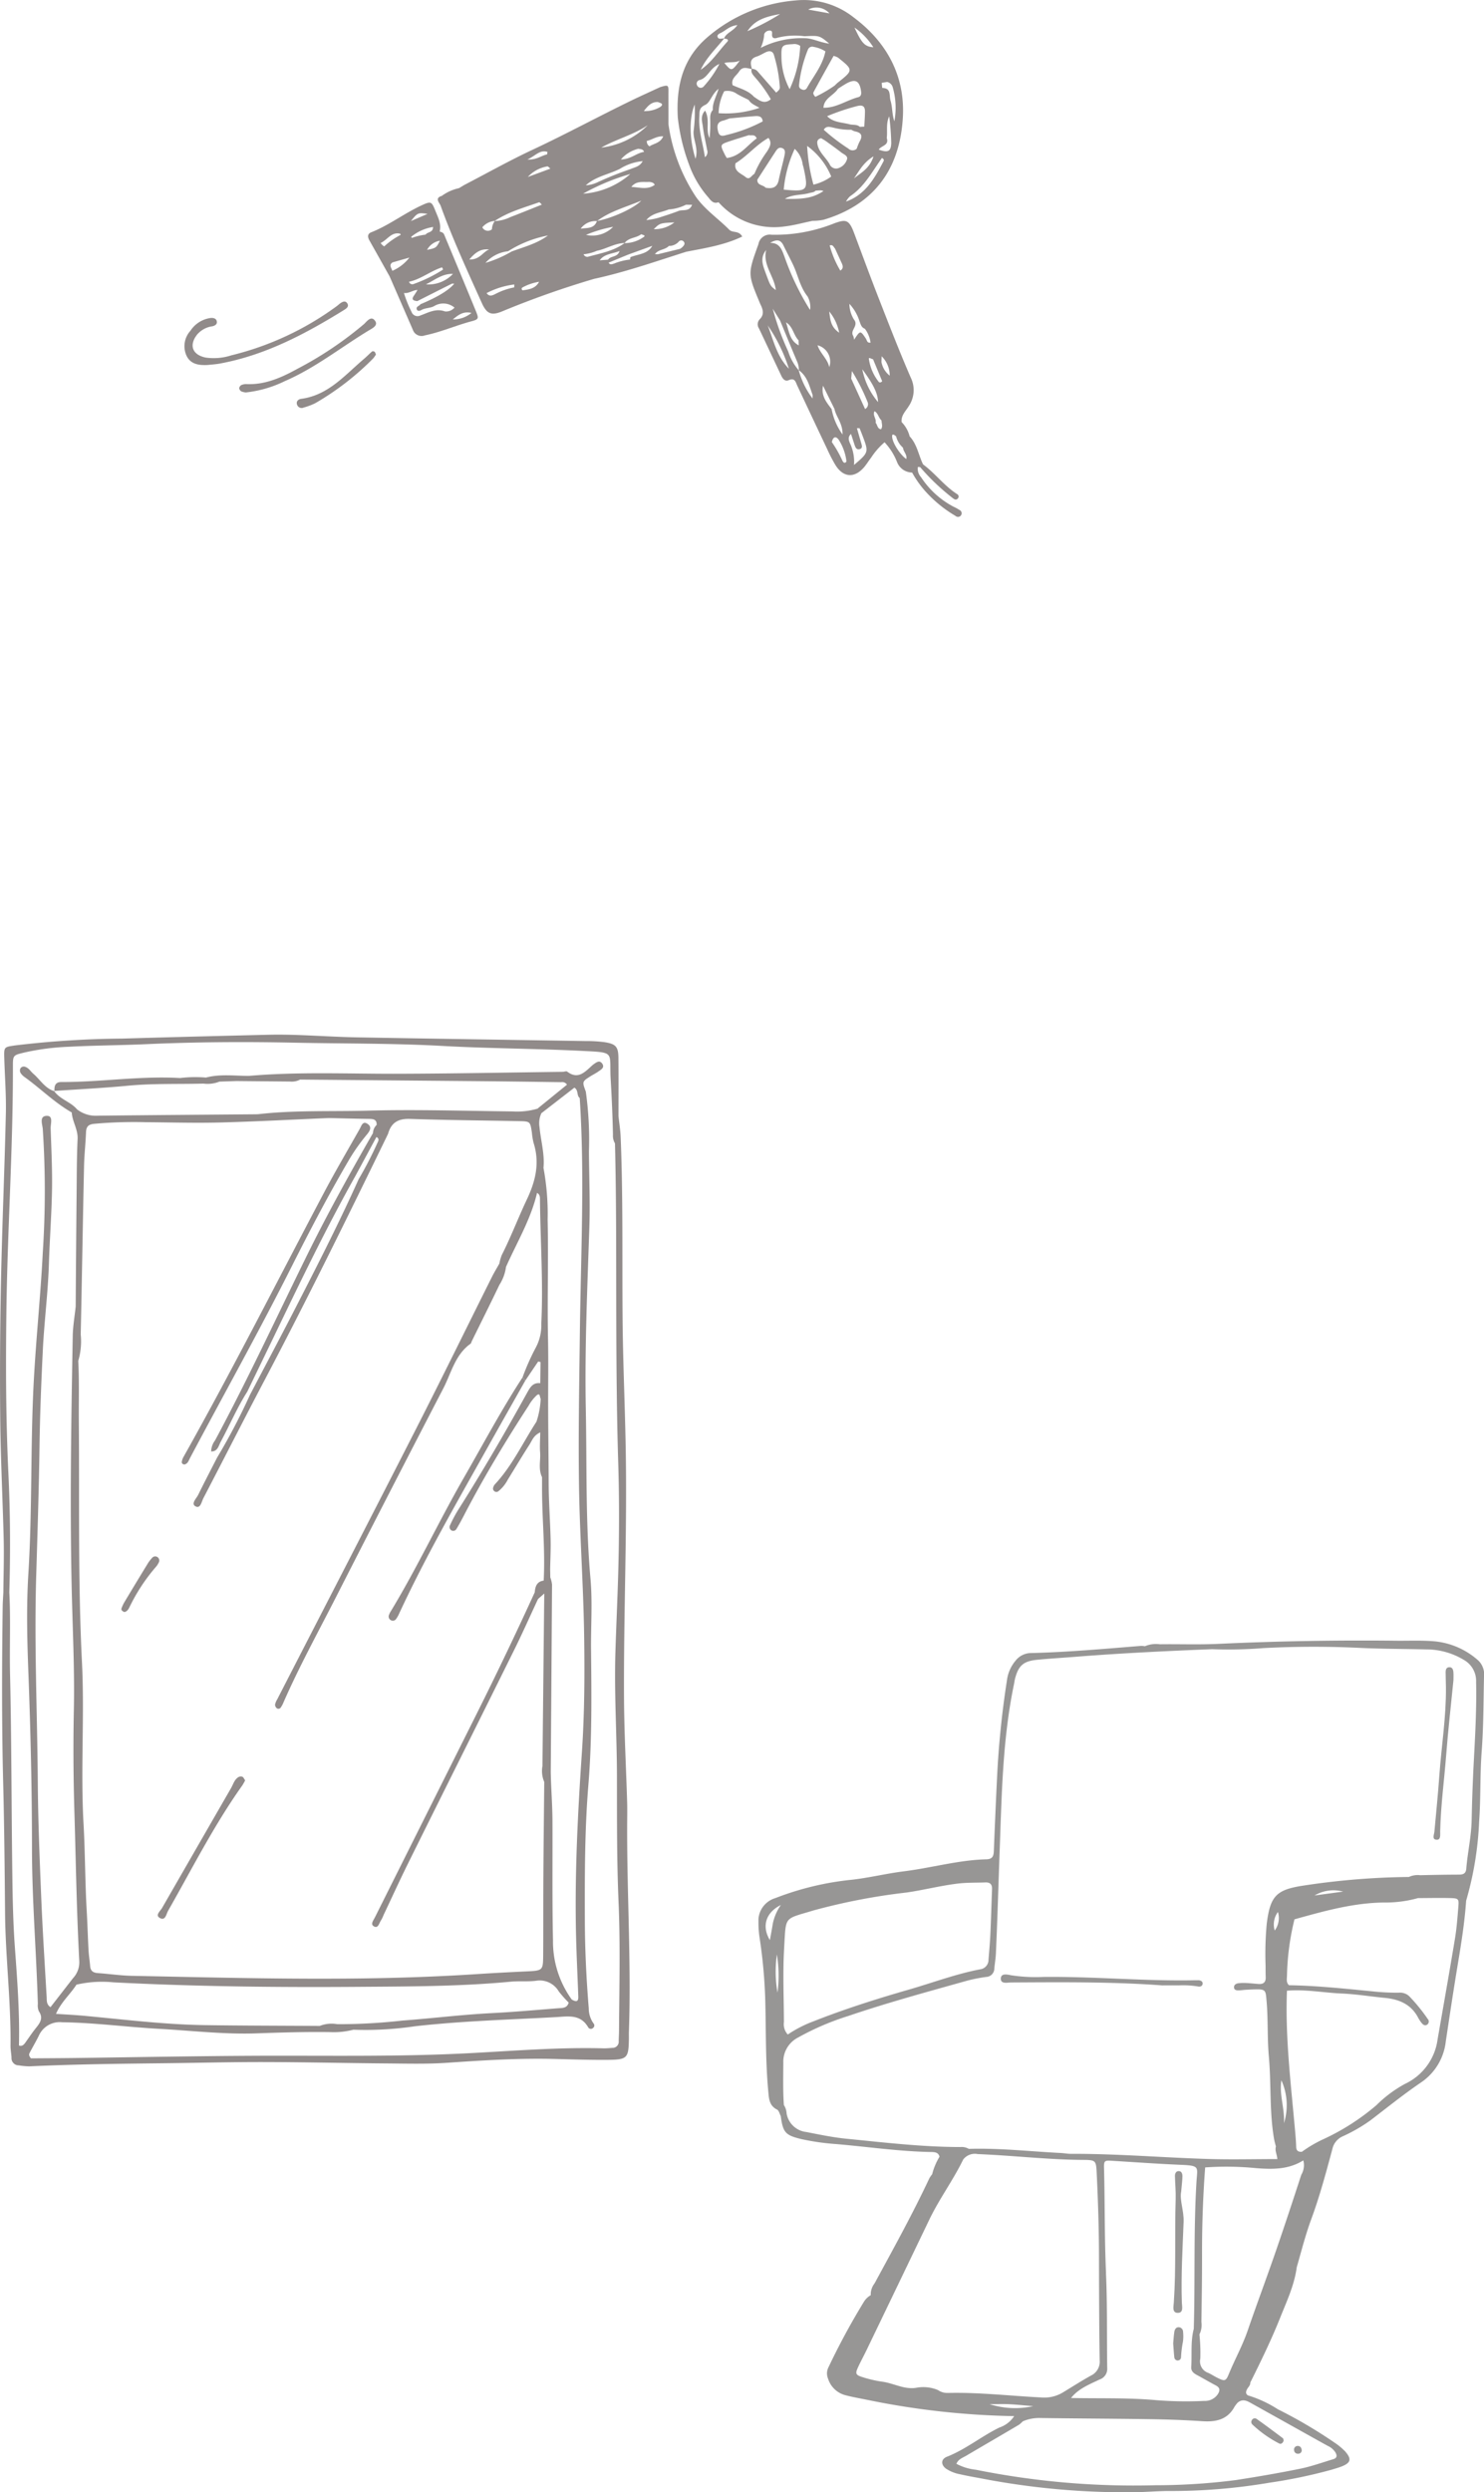
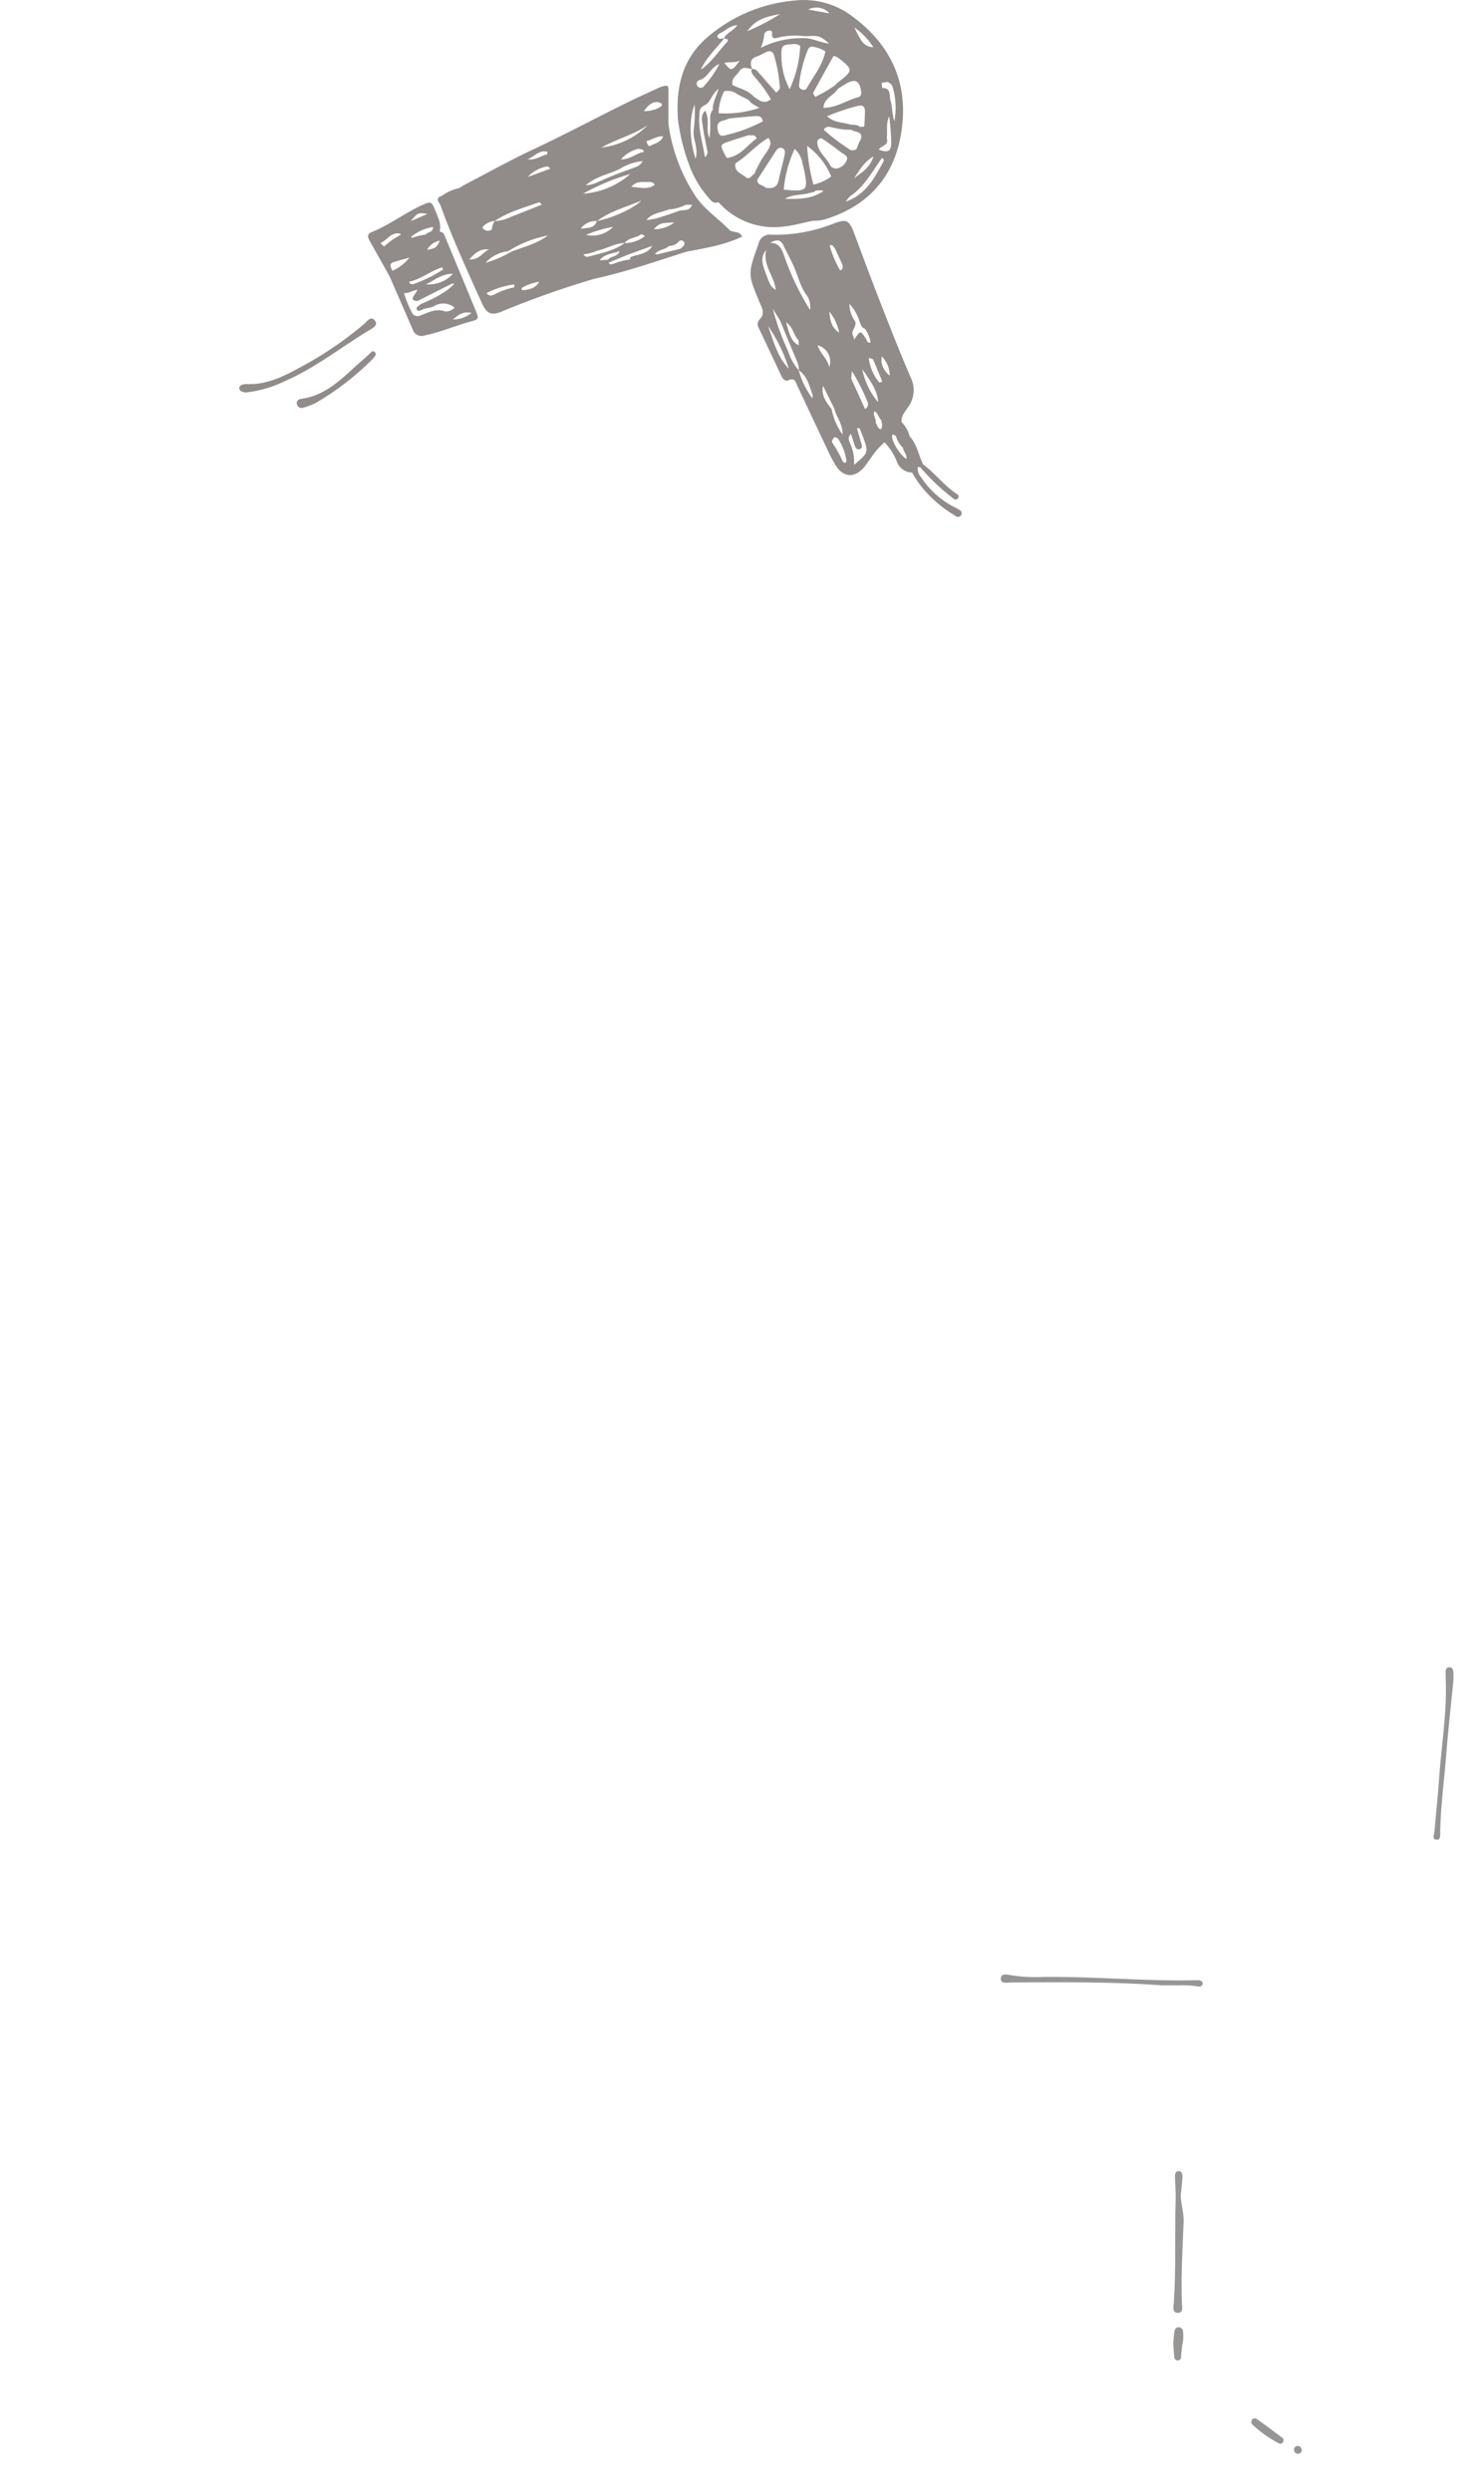
<svg xmlns="http://www.w3.org/2000/svg" width="237.644" height="399.001" viewBox="0 0 237.644 399.001">
  <defs>
    <clipPath id="clip-path">
-       <rect id="長方形_194" data-name="長方形 194" width="100.825" height="165.18" fill="#231815" />
-     </clipPath>
+       </clipPath>
    <clipPath id="clip-path-2">
      <rect id="長方形_195" data-name="長方形 195" width="116.188" height="136.361" fill="none" />
    </clipPath>
    <clipPath id="clip-path-3">
      <rect id="長方形_190" data-name="長方形 190" width="124.474" height="82.728" fill="#231815" />
    </clipPath>
  </defs>
  <g id="グループ_2268" data-name="グループ 2268" transform="translate(-1058.544 -4508.359)">
    <g id="グループ_2267" data-name="グループ 2267">
      <g id="グループ_500" data-name="グループ 500" opacity="0.5">
        <g id="グループ_438" data-name="グループ 438" transform="translate(1058.544 4674)">
          <g id="グループ_437" data-name="グループ 437" clip-path="url(#clip-path)">
            <path id="パス_21525" data-name="パス 21525" d="M100.429,126.962c0-1.354.036-2.71,0-4.063-.162-5.492-.467-10.981-.5-16.474-.084-13.544.524-27.084.262-40.629-.132-6.844-.439-13.687-.495-20.531-.078-9.638.09-19.279-.309-28.913-.046-1.11-.228-2.214-.347-3.321,0-3.1.021-6.209-.009-9.313-.017-1.768-.4-2.224-2.191-2.509a22.157,22.157,0,0,0-3.1-.183C81.566.827,69.39.655,57.216.434,53.962.376,50.709.161,47.455.05,45.943,0,44.428-.017,42.915.019c-7.8.19-15.6.38-23.392.614A151.507,151.507,0,0,0,2.386,1.73C.64,1.983.63,1.959.686,3.819c.089,2.943.32,5.888.252,8.827C.731,21.637.339,30.625.155,39.617Q-.069,50.6.037,61.594c.068,6.442.4,12.88.556,19.322C.658,83.7.56,86.487.537,89.272c-.037.795-.1,1.589-.107,2.383-.127,9.32-.157,18.637.076,27.957.176,7.006.245,14.015.306,21.023.062,7.091.958,14.145.872,21.242-.008.634.13,1.268.159,1.9a1.155,1.155,0,0,0,1.169,1.238,11.957,11.957,0,0,0,1.66.158c7.241-.341,14.489-.418,21.736-.5,5.338-.057,10.675-.2,16.013-.187,6.455.013,12.909.167,19.364.218,3.266.026,6.544.12,9.8-.1,5.8-.4,11.6-.766,17.424-.61,2.709.073,5.419.154,8.128.139,3.36-.018,3.528-.223,3.573-3.489,0-.319-.008-.638,0-.956.382-10.914-.3-21.819-.28-32.73m-1.354,34.176a.98.98,0,0,1-1.007,1.08c-.476.033-.955.085-1.431.073-7.173-.187-14.327.4-21.472.777-11.624.611-23.24.356-34.861.419-9.554.051-19.107.236-28.66.355-2.229.028-4.458.035-6.687.051-.207-.249-.4-.523-.225-.851.477-.913,1-1.8,1.463-2.724a3.659,3.659,0,0,1,3.765-2.2c5.177.065,10.3.763,15.457,1.048,5.234.289,10.46.914,15.706.727,3.894-.14,7.782-.253,11.677-.2a12.544,12.544,0,0,0,3.782-.383,53.763,53.763,0,0,0,9.765-.538c7.526-.859,15.081-1.064,22.628-1.475,1.974-.107,3.974-.532,5.22,1.642a.5.5,0,0,0,.823.04.472.472,0,0,0,.05-.645,4.1,4.1,0,0,1-.786-2.433c-.384-4.683-.612-9.375-.627-14.069-.022-7.245-.028-14.486.566-21.725.592-7.222.5-14.475.426-21.72-.038-3.743.245-7.511-.086-11.226-.808-9.059-.574-18.137-.751-27.2-.19-9.712.246-19.426.567-29.137.134-4.049-.046-8.109-.065-12.164a55.886,55.886,0,0,0-.5-9.527c-.6-1.612-.6-1.615.751-2.468.4-.255.837-.464,1.224-.738.436-.309,1.1-.641.648-1.284s-.979-.167-1.436.148a2.018,2.018,0,0,0-.181.155c-1.158,1.03-2.247,2.315-4,.97-.139-.107-.461.038-.7.041-8.816.112-17.632.287-26.448.311-7.945.021-15.893-.347-23.829.341-2.289-.008-4.591-.329-6.856.267a20.4,20.4,0,0,0-4.145.074C22.476,6.579,16.158,7.6,9.8,7.588c-.981,0-1.111.663-1.084,1.426,3.925-.271,7.856-.466,11.771-.838,4.032-.383,8.068-.234,12.1-.338a5.145,5.145,0,0,0,2.561-.319l2.74-.092,8.558.079a2.841,2.841,0,0,0,1.609-.311q14.338.125,28.677.253c4.382.041,8.763.1,13.145.163a.91.91,0,0,1,.92.4l-4.744,3.853.654.706,5.272-4.083c.7.418.325,1.265.857,1.658.816,12.488.176,24.976.024,37.464-.1,8.2-.262,16.4-.141,24.592.118,7.95.7,15.893.821,23.844.093,6.277.07,12.557-.356,18.843-.672,9.921-1.184,19.862-.924,29.818.081,3.1.237,6.2.346,9.3.033.969-.49.784-1.051.467a15.852,15.852,0,0,1-3-9.486c-.138-6.35-.058-12.7-.084-19.043-.01-2.621-.219-5.226-.276-7.841q.111-15.032.208-30.064a4.735,4.735,0,0,0-.279-1.135l-.024-1.327c.028-1.589.112-3.18.073-4.767-.074-3.019-.3-6.036-.31-9.055-.007-3.959-.071-7.924-.084-11.878-.012-3.714.057-7.445-.02-11.168-.132-6.363.082-12.734-.063-19.1a39.956,39.956,0,0,0-.665-8.279c.214-2.209-.426-4.339-.632-6.509a3.863,3.863,0,0,1,.3-2.255l-.654-.706a11.613,11.613,0,0,1-3.98.432c-7.729-.082-15.464-.333-23.186-.122-5.8.158-11.629-.1-17.419.555a7.014,7.014,0,0,1-.717.027c-8.363.071-16.726.127-25.088.226a4.885,4.885,0,0,1-3.316-1.014c-1.021-1.218-2.72-1.59-3.654-2.916-1.5-.47-2.255-1.852-3.363-2.8-.416-.356-.69-.883-1.241-1.074a.627.627,0,0,0-.822.253.8.8,0,0,0,.009.656,2.248,2.248,0,0,0,.638.685c2.568,1.843,4.816,4.113,7.583,5.689.086,1.463,1.013,2.717.939,4.251-.133,2.765-.13,5.536-.157,8.306q-.089,9.253-.152,18.508c-.164,1.582-.444,3.162-.473,4.747-.244,13.452-.461,26.9-.166,40.359.141,6.445.479,12.884.348,19.338q-.16,7.872.066,15.755c.247,8.194.363,16.392.8,24.579a3.718,3.718,0,0,1-1,2.754L8.086,155.7c-.675-.452-.581-1.061-.612-1.591-.307-5.323-.651-10.644-.871-15.971-.252-6.123-.507-12.251-.549-18.377-.076-11.067-.593-22.13-.253-33.2.212-6.924.429-13.852.529-20.772.074-5.095.28-10.178.528-15.259.224-4.607.828-9.192.973-13.811.124-3.978.43-7.951.5-11.929.054-3.261-.115-6.527-.219-9.789-.023-.729.447-2-.585-2-1.3,0-.736,1.355-.678,2.1a151.77,151.77,0,0,1,0,19.819C6.5,41.822,5.762,48.722,5.4,55.629,4.863,65.8,5.183,76,4.548,86.189c-.336,5.391-.2,10.819.008,16.238.347,9.227.56,18.464.564,27.7,0,8.37.7,16.7.941,25.055a2.334,2.334,0,0,0,.159,1.167c.777,1.125.162,1.9-.507,2.736-.548.682-1.035,1.413-1.542,2.127-.28.4-.538.813-1.135.628.128-5.259-.273-10.492-.654-15.732-.288-3.966-.36-7.952-.412-11.931-.138-10.587-.12-21.177-.36-31.761-.1-4.378.112-8.755-.118-13.129.186-6.363.153-12.715-.148-19.085-.406-8.584-.43-17.187-.321-25.787C1.188,31.278,2.1,18.165,2.066,5.026c0-1.731.053-1.734,1.844-2.166A38.935,38.935,0,0,1,11,1.94c4.132-.218,8.273-.228,12.407-.415,7.958-.361,15.916-.4,23.878-.235,7.882.158,15.775.087,23.641.522,7.4.409,14.8.415,22.19.785,5.577.279,4.41.084,4.68,4.619q.263,4.411.363,8.821a2.382,2.382,0,0,0,.321,1.373c.229,9.152.181,18.306.207,27.461.022,7.881.071,15.764.312,23.64.18,5.893.165,11.781,0,17.667-.117,4.213-.317,8.425-.448,12.64-.208,6.693.239,13.372.247,20.059s-.028,13.379.259,20.056c.291,6.771.115,13.531.074,20.3,0,.637-.04,1.273-.055,1.91m-86.831-9.052a18.227,18.227,0,0,1,5.915-.37c13.108.675,26.234.817,39.349.718,8.1-.061,16.223-.054,24.31-.826,1.343-.128,2.716.023,4.051-.149a3.535,3.535,0,0,1,3.62,1.727,19.925,19.925,0,0,0,1.574,1.772c-.241.938-1.049.857-1.731.911-3.556.283-7.111.6-10.673.782-4.752.242-9.471.837-14.211,1.185A90.824,90.824,0,0,1,54,158.419a5.122,5.122,0,0,0-2.8.283c-6.11-.039-12.221-.042-18.33-.128-6.512-.092-12.972-.9-19.447-1.5-1.413-.131-2.832-.2-4.457-.305.819-1.893,2.29-3.127,3.28-4.682M12.925,48c.194-8.976.339-17.952.532-26.927.039-1.823.247-3.641.319-5.464.035-.875.374-1.232,1.269-1.329a71.622,71.622,0,0,1,8.329-.26c3.973.029,7.948.149,11.918.045,5.792-.152,11.579-.468,17.368-.714,2.134.049,4.267.112,6.4.139.691.009,1.289.049,1.255.962a1.935,1.935,0,0,0-.591,1.316C56,22.246,52.382,28.779,49.084,35.485c-4.842,9.847-9.453,19.809-14.649,29.481a3.025,3.025,0,0,0-.621,1.768c1.064.01,1.186-.916,1.546-1.582,1.436-2.657,2.618-5.448,4.243-8q2.025-4.185,4.049-8.371C47.9,39.961,52.134,31.136,56.927,22.6l3.352-6.207c.514.252.321.625.145.968a58.976,58.976,0,0,1-3,5.8c-3.158,7.043-6.672,13.911-10.2,20.774-2.363,4.6-4.8,9.164-7.2,13.744a99.7,99.7,0,0,1-5.259,10.038c-1.011,1.98-2.042,3.949-3.021,5.945-.289.589-1.175,1.414-.475,1.829.832.493,1-.7,1.29-1.259,3.276-6.28,6.482-12.6,9.782-18.862C49.21,42.341,55.7,29.128,62.138,15.892c.5-1.8,1.618-2.467,3.525-2.4,5.812.2,11.63.238,17.445.354,1.8.036,1.8.057,2.067,1.835a10.785,10.785,0,0,0,.27,1.646c1.018,3.206.33,6.1-1.088,9.091-1.386,2.926-2.535,5.973-4.006,8.872a7.236,7.236,0,0,0-.387,1.366c-.387.689-.8,1.364-1.156,2.07-4.055,8.113-8.041,16.261-12.16,24.341-7.373,14.462-14.825,28.884-22.242,43.325a2.94,2.94,0,0,0-.362.872.79.79,0,0,0,.286.581.446.446,0,0,0,.629-.12,4.028,4.028,0,0,0,.443-.83c2.529-5.762,5.563-11.274,8.417-16.873q8.511-16.695,17.142-33.328c1.3-2.487,1.9-5.434,4.39-7.212.113-.081.138-.281.209-.423,1.475-3,2.971-5.984,4.412-9a7.028,7.028,0,0,0,1.06-2.88C82.771,33.27,85.008,29.567,86,25.341c.527.274.466.781.471,1.243.071,6.567.531,13.129.21,19.7a7.536,7.536,0,0,1-.889,3.83,37.678,37.678,0,0,0-2.113,4.755l.446.507,2.056-3.044.377.084q-.021,1.694-.042,3.388c-1.184-.139-1.624.66-2.111,1.542-3.529,6.391-7.2,12.7-11.113,18.866a22.431,22.431,0,0,0-1.218,2.314.631.631,0,0,0,.213.842.592.592,0,0,0,.818-.246c.453-.745.863-1.517,1.264-2.291,3.112-5.991,6.6-11.762,10.277-17.42a6.761,6.761,0,0,1,1.306-1.676c.577-.457.459.309.632.556a13.382,13.382,0,0,1-.678,3.676c-2.195,3.379-3.893,7.087-6.692,10.065a1.269,1.269,0,0,0-.216.419.535.535,0,0,0,.158.64.517.517,0,0,0,.65.014,5.8,5.8,0,0,0,1.491-1.826c1.167-1.886,2.3-3.792,3.5-5.657.409-.635.635-1.454,1.718-1.942-.015,1.179-.1,2.189-.023,3.186.1,1.327-.316,2.7.31,3.983,0,.553,0,1.107,0,1.66-.01,4.97.526,9.93.261,14.9-1.1.141-1.354.939-1.433,1.875q-4.46,9.765-9.259,19.369Q68.2,124.994,60.03,141.335c-.237.474-.778,1.115-.115,1.447s.795-.553,1.088-.965a5.5,5.5,0,0,0,.415-.859c1.362-2.876,2.682-5.774,4.1-8.624,5.588-11.267,11.219-22.512,16.8-33.781,1.34-2.7,2.564-5.468,3.842-8.2l1-.88c-.014,1.134-.026,1.967-.035,2.8q-.133,12.4-.256,24.808a4.454,4.454,0,0,0,.286,2.563c-.049,5.093-.111,10.186-.142,15.28-.026,4.141,0,8.282-.03,12.423-.019,2.429-.048,2.5-2.543,2.615-2.783.131-5.563.277-8.344.458-18.3,1.19-36.617.619-54.928.261-1.826-.036-3.646-.312-5.472-.436-.742-.05-1.194-.313-1.259-1.106-.071-.871-.215-1.737-.262-2.609-.111-2.065-.168-4.131-.286-6.2-.269-4.686-.253-9.389-.515-14.076-.48-8.6.182-17.209-.249-25.79-.644-12.817-.39-25.631-.5-38.447-.029-3.259.08-6.523-.094-9.782A11.11,11.11,0,0,0,12.925,48" transform="translate(0 0)" fill="#231815" />
            <path id="パス_21526" data-name="パス 21526" d="M18.506,19.243l.022.009c0-.015,0-.03,0-.045l-.048,0c.008.012.019.021.027.032" transform="translate(-9.806 -10.193)" fill="#231815" />
            <path id="パス_21527" data-name="パス 21527" d="M62.488,84.771c.528-.156.65-.644.87-1.058,5.422-10.2,11.056-20.284,16.251-30.6,2.937-5.834,5.973-11.62,9.283-17.256a30.737,30.737,0,0,1,2.764-3.892c.4-.487.882-1.142.193-1.666-.847-.645-1.059.274-1.343.774-1.923,3.4-3.9,6.765-5.723,10.213-7.45,14.083-14.634,28.307-22.438,42.2a2.424,2.424,0,0,0-.318.868c-.028.24.168.428.459.42" transform="translate(-32.915 -15.958)" fill="#231815" />
            <path id="パス_21528" data-name="パス 21528" d="M132.972,154.327a3.548,3.548,0,0,0-.313.637.652.652,0,0,0,.305.816.625.625,0,0,0,.843-.192,4.282,4.282,0,0,0,.469-.825c4.222-9.106,9.236-17.792,14.133-26.54,2.02-3.608,4.059-7.2,6.089-10.8l-.446-.508c-3.39,5.2-6.3,10.679-9.393,16.055-4.046,7.038-7.476,14.413-11.687,21.361" transform="translate(-70.375 -62.041)" fill="#231815" />
            <path id="パス_21529" data-name="パス 21529" d="M54.144,275.69c.921.544,1.042-.6,1.354-1.146,3.848-6.748,7.352-13.7,11.871-20.05a8.676,8.676,0,0,0,.462-.822c-.173-.237-.27-.5-.448-.575a.807.807,0,0,0-.651.068c-.641.405-.813,1.148-1.166,1.759q-5.526,9.584-11.037,19.177c-.289.5-1.134,1.147-.385,1.59" transform="translate(-28.572 -134.288)" fill="#231815" />
            <path id="パス_21530" data-name="パス 21530" d="M41.863,186.878c.444-.034.688-.44.886-.863A29.285,29.285,0,0,1,46.9,179.7a2.988,2.988,0,0,0,.513-.786.65.65,0,0,0-1.084-.7,5.762,5.762,0,0,0-.713.936q-1.853,3.03-3.678,6.076a6.368,6.368,0,0,0-.506,1.062c-.093.253.076.432.433.591" transform="translate(-21.972 -94.446)" fill="#231815" />
          </g>
        </g>
        <g id="グループ_440" data-name="グループ 440" transform="translate(1180 4771)">
          <g id="グループ_439" data-name="グループ 439" clip-path="url(#clip-path-2)">
-             <path id="パス_21531" data-name="パス 21531" d="M115.312,3.231a12.24,12.24,0,0,0-6.99-3.1c-2.035-.182-4.1-.079-6.144-.1Q87.831-.131,73.5.537C70.43.676,67.351.557,64.277.6a4.518,4.518,0,0,0-2.4.314q2.221.008,4.443.014Q64.095.916,61.873.91a3.542,3.542,0,0,0-.612-.054c-5.929.481-11.854,1.011-17.806,1.153a3.158,3.158,0,0,0-2.291,1.23,6.05,6.05,0,0,0-1.373,3.147,146.02,146.02,0,0,0-1.6,15.911q-.271,5.638-.492,11.277c-.032.843-.125,1.423-1.209,1.451-4.465.115-8.772,1.372-13.181,1.92-2.777.345-5.513,1.026-8.292,1.344A46.679,46.679,0,0,0,2.692,41.241,3.783,3.783,0,0,0,0,45.132a15.8,15.8,0,0,0,.152,2.246A81.383,81.383,0,0,1,1.1,57.993c.12,4.716.029,9.437.471,14.144.111,1.18.128,2.317,1.409,2.957.3.147.4.678.593,1.033.353,2.637.731,3.072,3.274,3.685a37.816,37.816,0,0,0,5.643.806c5.075.439,10.125,1.186,15.23,1.269.569.009,1.1.076,1.274.753a10.21,10.21,0,0,0-1.18,2.81,4.772,4.772,0,0,0-.456.663c-2.685,5.723-5.75,11.247-8.76,16.8a2.876,2.876,0,0,0-.613,1.894,3.022,3.022,0,0,0-1.142,1.132A110.929,110.929,0,0,0,11.2,116.378a2.147,2.147,0,0,0-.056,1.779A3.946,3.946,0,0,0,14,120.84c1.119.29,2.262.489,3.4.717a126.232,126.232,0,0,0,23.551,2.611A4.56,4.56,0,0,1,38.571,126c-2.879,1.408-5.377,3.489-8.389,4.672-.977.384-.99,1.29-.142,1.91a6.1,6.1,0,0,0,2.275.9c1.2.279,2.412.478,3.62.71a121.558,121.558,0,0,0,24.055,2.164c1.843-.016,3.685-.177,5.528-.2a93.861,93.861,0,0,0,16.329-1.331,81.437,81.437,0,0,0,10.018-2.1c.521-.168,1.053-.308,1.559-.511,1.465-.587,1.585-1.2.51-2.42a10.346,10.346,0,0,0-1.741-1.423,75.152,75.152,0,0,0-9.009-5.293,18.969,18.969,0,0,0-4.8-2.228c-.434-.292-.317-.652-.121-1.018.18-.337.528-.593.5-1.032,1.694-3.41,3.366-6.835,4.778-10.372,1.054-2.639,2.283-5.232,2.661-8.1.743-2.574,1.393-5.163,2.326-7.695,1.346-3.649,2.359-7.427,3.37-11.189a2.9,2.9,0,0,1,1.695-2.083A25.748,25.748,0,0,0,98.026,76.8c2.661-2.035,5.276-4.144,8.043-6.026a9.118,9.118,0,0,0,4-6.6c.629-4.19,1.261-8.379,1.957-12.558.551-3.305,1.07-6.61,1.3-9.956a52.86,52.86,0,0,0,2.08-12.671c.28-3.75.126-7.512.413-11.255.3-3.955.281-7.915.368-11.874a3.119,3.119,0,0,0-.873-2.626M4.118,49.178c.31-5.181-.111-4.5,4.73-5.977A99.41,99.41,0,0,1,23.734,40.34c2.774-.4,5.49-1.114,8.281-1.439,1.438-.168,2.867-.115,4.3-.175.788-.033,1.121.31,1.09,1.09-.095,2.392-.155,4.785-.265,7.176-.063,1.365-.187,2.727-.3,4.088A1.524,1.524,0,0,1,35.5,52.638c-3.9.745-7.627,2.158-11.434,3.253-5.186,1.491-10.34,3.128-15.37,5.117a19.388,19.388,0,0,0-4,2.069,2.456,2.456,0,0,1-.617-2c-.011-3.967-.2-7.945.04-11.9M3.051,56.372a19.739,19.739,0,0,1-.1-6.11,21.052,21.052,0,0,1,.1,6.11M2.3,45.318c-.137.863-.3,1.721-.469,2.641-1.3-2.133-.732-4.379,1.756-5.619A8.132,8.132,0,0,0,2.3,45.318m27.988,75.137A2.533,2.533,0,0,1,28.758,120a6.089,6.089,0,0,0-3.352-.394c-1.972.389-3.7-.695-5.563-.947a19.546,19.546,0,0,1-3.181-.733c-1.117-.348-1.183-.568-.7-1.611.432-.928.924-1.828,1.368-2.751q5.022-10.423,10.032-20.851c1.6-3.331,3.814-6.307,5.427-9.626a2.343,2.343,0,0,1,2.324-.869c5.662.228,11.3.905,16.971.932,1.962.009,1.985.14,2.083,2.15.213,4.364.357,8.728.365,13.1.01,5.6.025,11.2.108,16.8a2.447,2.447,0,0,1-1.381,2.472c-1.548.858-3.04,1.818-4.556,2.735a5.789,5.789,0,0,1-3.517.767c-4.966-.25-9.917-.839-14.9-.714M55.661,101.28c-.254-5.6-.17-11.207-.32-16.809-.032-1.21.088-1.253,1.286-1.18,3.683.227,7.365.491,11.052.647,3.052.129,2.612.353,2.47,2.681-.481,7.854-.207,15.718-.436,23.575-.528,2.012-.272,4.076-.406,6.114-.042.64.361.982.874,1.259,1.022.552,2.023,1.143,3.052,1.682.766.4.682.89.269,1.494a2.484,2.484,0,0,1-2.133.991,59.367,59.367,0,0,1-8.2-.166c-4.369-.352-8.742-.209-13.112-.3,1.183-1.5,2.922-2.167,4.555-2.954a1.794,1.794,0,0,0,1.239-1.852c-.08-5.06.034-10.126-.2-15.178m28.5-24.008c.149-2.307-.774-4.55-.411-6.87a9.649,9.649,0,0,1,.411,6.87M82.671,46.427a3.37,3.37,0,0,1,.518-2.972,3.356,3.356,0,0,1-.518,2.972M37.034,122.256c1.258,0,2.208-.04,3.154.01,1.271.066,2.539.2,3.808.306a13.358,13.358,0,0,1-6.962-.315m42.126-.015q4.659,2.593,9.313,5.194c.9.5,1.789,1,2.69,1.493a2.806,2.806,0,0,1,1.226,1.042c.305.536.263.911-.344,1.093-1.766.532-3.515,1.163-5.316,1.529-3.413.693-6.849,1.283-10.292,1.814a101.532,101.532,0,0,1-12.877.828,128.1,128.1,0,0,1-28.739-2.483A8.592,8.592,0,0,1,31.7,131.8c.3-.738.988-.95,1.559-1.286,2.817-1.659,5.644-3.3,8.461-4.961a3.9,3.9,0,0,0,.6-.545,6.591,6.591,0,0,1,2.769-.538c5.856.086,11.713.1,17.569.188,2.789.042,5.582.134,8.365.322,2.189.148,4.064-.2,5.214-2.311a5.238,5.238,0,0,1,.491-.644c.887-.757,1.662-.212,2.438.22m7.776-36.756c-1.354,4.159-2.722,8.313-4.15,12.446-1.451,4.2-3.011,8.358-4.455,12.558-.826,2.4-2.06,4.614-3.02,6.952-.477,1.162-.659,1.164-1.862.57-.49-.242-.947-.555-1.445-.776a1.95,1.95,0,0,1-1.252-2.273,28.324,28.324,0,0,0-.14-3.877,3.4,3.4,0,0,0,.317-1.988c.05-3.548.107-7.1.1-10.645q-.023-7.064.5-14.105a48.669,48.669,0,0,1,8.191.12c2.624.206,5.161.229,7.526-1.243a2.958,2.958,0,0,1-.3,2.262m25.131-42.873c-.143,1.7-.264,3.408-.542,5.088-.891,5.388-1.848,10.764-2.784,16.144a9.206,9.206,0,0,1-5.2,7.119,20.053,20.053,0,0,0-4.59,3.414,36.678,36.678,0,0,1-8.416,5.411,20.538,20.538,0,0,0-3.524,2.056c-.563.041-.9-.151-.917-.782-.02-.748-.08-1.5-.145-2.24-.662-7.576-1.627-15.134-1.332-22.765,2.94-.253,5.84.323,8.763.449,2.31.1,4.607.477,6.912.7s4.228,1.03,5.353,3.206a5.231,5.231,0,0,0,.569.847c.229.287.547.455.881.211a.612.612,0,0,0,.049-.914,27.833,27.833,0,0,0-2.97-3.641,2.182,2.182,0,0,0-1.7-.539,37.839,37.839,0,0,1-4.283-.228c-4.407-.429-8.814-.9-13.249-.968-.474-.431-.333-1-.32-1.527a41.027,41.027,0,0,1,1.2-9.025c4.71-1.307,9.4-2.643,14.363-2.692a19.259,19.259,0,0,0,5.413-.706c1.707-.005,3.414-.047,5.12-.006,1.378.034,1.453.122,1.346,1.386m-23.026-1.8a5.924,5.924,0,0,1,4.57-.621l-4.57.621M114.565,19.13q-.257,4.815-.355,9.638c-.056,2.611-.646,5.154-.858,7.741-.069.847-.527.966-1.229.968-2.053.006-4.106.047-6.159.093a3.292,3.292,0,0,0-1.8.282A118.838,118.838,0,0,0,87.226,39.24C82.9,39.9,81.963,40.916,81.4,45.3a52.323,52.323,0,0,0-.19,6.761c0,.615,0,1.231.022,1.846.026.788-.361,1.13-1.126,1.077-.682-.048-1.361-.124-2.044-.157a7,7,0,0,0-1.227.043c-.354.046-.68.246-.677.638,0,.445.385.508.737.5s.68-.062,1.021-.085q.614-.041,1.229-.062c2.144-.076,2.064.034,2.226,1.889.256,2.935.1,5.887.359,8.8.4,4.42.081,8.88.843,13.271.07.4.194.793.292,1.189-.2.652.183,1.281.227,2.009-3.831,0-7.511.1-11.185-.02-7.292-.23-14.57-.846-21.873-.822-.543,0-1.086-.106-1.631-.134-4.9-.249-9.791-.807-14.711-.66a2.333,2.333,0,0,0-1.382-.292c-6.09-.009-12.129-.728-18.175-1.325-2.168-.214-4.312-.658-6.457-1.081a3.591,3.591,0,0,1-3.169-2.975,2.752,2.752,0,0,0-.435-1.348c-.164-2.254-.1-4.509-.091-6.765A4.334,4.334,0,0,1,6.3,63.582a42.187,42.187,0,0,1,8.089-3.475c6.278-2.136,12.682-3.869,19.065-5.66a26.091,26.091,0,0,1,3.016-.591,1.346,1.346,0,0,0,1.3-1.325c.075-.817.218-1.629.256-2.447.247-5.462.4-10.928.6-16.391.333-8.94.46-17.91,2.3-26.726.056-.267.083-.541.15-.806C41.615,4.04,42.414,3.3,44.6,3.086c2.04-.2,4.088-.319,6.132-.48,7.291-.578,14.594-.928,21.9-1.221a70.269,70.269,0,0,0,8.2-.172A153.993,153.993,0,0,1,96.63,1.193c3.418.147,6.841.146,10.262.227a11.644,11.644,0,0,1,6.048,1.667,3.875,3.875,0,0,1,1.984,3.538c.089,4.178-.137,8.339-.359,12.505" transform="translate(0 0)" fill="#302d2c" />
            <path id="パス_21532" data-name="パス 21532" d="M127.716,133.343c-.136,0-.273,0-.41,0-8.134.171-16.247-.621-24.379-.531a26,26,0,0,1-5.108-.261c-.607-.113-1.661-.4-1.686.521s1.034.629,1.661.627c8.062-.041,16.124-.129,24.175.468.888,0,1.777-.015,2.665,0a14.8,14.8,0,0,1,3.062.17c.354.082.748-.048.753-.467,0-.4-.366-.521-.733-.533" transform="translate(-57.32 -78.957)" fill="#302d2c" />
            <path id="パス_21533" data-name="パス 21533" d="M270.222,10.572c-.407.047-.518.408-.516.767,0,.82.042,1.641.05,2.462.044,4.729-.72,9.4-1.056,14.1-.214,3-.516,5.988-.791,8.98-.047.513-.437,1.28.364,1.315.693.029.55-.809.561-1.325.083-4.1.645-8.172.961-12.258.305-3.948.761-7.884,1.162-11.95,0-.356.029-.837-.008-1.312-.034-.426-.194-.838-.727-.777" transform="translate(-159.662 -6.3)" fill="#302d2c" />
            <path id="パス_21534" data-name="パス 21534" d="M165.3,233.08c.948,0,.665-1.028.644-1.653-.141-4.309.117-8.611.281-12.91.069-1.791-.669-3.5-.388-4.87.094-1.091.191-1.771.2-2.452,0-.416-.158-.876-.694-.805-.367.048-.517.431-.507.792.032,1.228.159,2.458.12,3.683-.177,5.524.077,11.055-.3,16.575-.042.62-.309,1.643.641,1.64" transform="translate(-98.141 -125.443)" fill="#302d2c" />
            <path id="パス_21535" data-name="パス 21535" d="M165.227,277.623a.535.535,0,0,0,.531-.522,17.2,17.2,0,0,1,.294-2.429,6.335,6.335,0,0,0,.031-1.628.736.736,0,0,0-.6-.738c-.508-.074-.736.317-.8.737-.1.671-.137,1.353-.184,1.852.068.862.107,1.542.182,2.219a.55.55,0,0,0,.544.509" transform="translate(-98.085 -162.36)" fill="#302d2c" />
            <path id="パス_21536" data-name="パス 21536" d="M199.927,312.432c.347.174.629-.093.741-.47-.043-.125-.046-.3-.133-.367-1.4-1.05-2.8-2.1-4.232-3.112a.521.521,0,0,0-.714.185.556.556,0,0,0,.069.737,18.689,18.689,0,0,0,4.27,3.027" transform="translate(-116.557 -183.89)" fill="#302d2c" />
            <path id="パス_21537" data-name="パス 21537" d="M213.1,320.613a.54.54,0,0,0,.579-.579c-.056-.439-.294-.676-.651-.664a.567.567,0,0,0-.573.654.587.587,0,0,0,.645.589" transform="translate(-126.68 -190.427)" fill="#302d2c" />
          </g>
        </g>
        <g id="グループ_496" data-name="グループ 496" transform="translate(1088.07 4508.359)">
          <g id="グループ_429" data-name="グループ 429" clip-path="url(#clip-path-3)">
            <path id="パス_21509" data-name="パス 21509" d="M137.418,53.741c-1.746-1.768-3.836-3.16-5.314-5.235a28.147,28.147,0,0,1-4.415-11.655,6.917,6.917,0,0,1-.448-2.422,6.927,6.927,0,0,0,.448,2.422q0-2.423-.007-4.846a7.267,7.267,0,0,0-.413,1.818,7.267,7.267,0,0,1,.413-1.818c.028-1.482.028-1.482-1.311-1.094-1.6.745-3.214,1.465-4.8,2.238-5.229,2.542-10.341,5.314-15.612,7.778-3.725,1.742-7.319,3.763-10.972,5.659l-.845.51a7.142,7.142,0,0,0-2.75,1.235c-1.222.357-.35,1.121-.193,1.555,1.912,5.311,4.278,10.433,6.594,15.575.792,1.759,1.524,2.083,3.287,1.349a146.08,146.08,0,0,1,14.714-5.2c5.016-1.087,9.853-2.782,14.733-4.333,3.037-.591,6.111-1.059,8.977-2.437-.573-1.022-1.519-.526-2.082-1.1m-5.95-3.989c-.438,1.173-1.468.72-2.157.988-.883.343-1.785.636-2.687.925a10.219,10.219,0,0,1-2.483.535c.956-1.143,2.377-1.192,3.591-1.7a7.073,7.073,0,0,0,2.747-.753ZM99.884,52.333l-.029.021h.017l.009-.016c2.169-1.456,4.674-2.121,7.093-2.986.09-.033.292.244.441.377a2.121,2.121,0,0,0,.142.258,2.121,2.121,0,0,1-.142-.258c-1.682.668-3.357,1.354-5.05,2a6.158,6.158,0,0,1-2.493.629,2.443,2.443,0,0,0-.452,1.317.986.986,0,0,1-1.538-.316,2.9,2.9,0,0,1,2-1.023m25.611-5.775c-1.176.853-2.441.389-3.749.332.819-1.042,1.9-.721,2.872-.8.349.05.7.087.877.467m-5.566-2.57a8.314,8.314,0,0,1,3.634-1.223c-.472.9-1.3.974-1.975,1.281a53.669,53.669,0,0,0-5.25,2.1,5.188,5.188,0,0,1-1.878.49c1.556-1.425,3.659-1.734,5.469-2.644m-3.692,8.367c-.464,1.288-1.63,1.054-2.608,1.229a2.953,2.953,0,0,1,2.608-1.229m-2.217-4.382a35.536,35.536,0,0,1,7.563-3.152,12.735,12.735,0,0,1-7.563,3.152m.47,6.592a20.85,20.85,0,0,1,4.342-1.289,4.636,4.636,0,0,1-4.342,1.289m1.8-2.234c2-1.51,4.38-2.144,7.052-3.244-1.321,1.331-4.845,2.851-7.052,3.244m3.781-9.839a5.378,5.378,0,0,1,2.778-1.708c.363.066.785.023.926.5-1.168.149-2.076,1.175-3.7,1.208m-3.143-1.9c2.4-1.35,5.136-2.032,7.443-3.584a12.671,12.671,0,0,1-7.443,3.584m-8.16,3.368-.026.015L105.17,45.3a5.447,5.447,0,0,1,3.119-1.691c.119-.032.317.226.479.349m-6.76,13.236a18.292,18.292,0,0,1,6.383-2.525c-1.748,1.307-3.835,1.826-5.824,2.569a18.433,18.433,0,0,1-4.18,1.816,5.68,5.68,0,0,1,3.621-1.861m12.8.887a.65.65,0,0,1-.715-.4,7.092,7.092,0,0,0,2.132-.557c1.514-.3,2.857-1.216,4.447-1.247.655-.9,1.86-.774,2.656-1.411.191.116.794.175.407.438a5.265,5.265,0,0,1-3.076.99c-1.747,1.268-3.837,1.629-5.852,2.181m5.049-.916c-.326,1.063-1.426.73-1.84,1.383l-1.344.109c.766-1.064,2.01-1.018,3.184-1.492m5.482-3.5c.984-.971.984-.971,3.3-1.083a5.1,5.1,0,0,1-3.3,1.083m1.56.917q.14-.005.278-.022a7.262,7.262,0,0,0,1.37-.344c.184-.06.37-.121.559-.18-.19.059-.375.12-.559.18a7.262,7.262,0,0,1-1.37.344q-.138.017-.278.022a2.908,2.908,0,0,1-1.307.366,2.908,2.908,0,0,0,1.307-.366m-2.239-14.175a.913.913,0,0,1-.43-.88c.821-.138,1.505-.777,2.617-.722-.46,1.107-1.506,1.121-2.187,1.6m1.326-7.095c.353.149,1.061.247.427.766a4.685,4.685,0,0,1-2.667.682c.583-.736,1.155-1.488,2.24-1.447M108.32,41.289a3.833,3.833,0,0,0-.061.4c-.914.169-1.67.9-3.154.816,1.325-.608,1.976-1.609,3.215-1.213M95.8,58.515c.983-1.182,1.892-1.755,3.174-1.605-1,.362-1.46,1.651-3.174,1.605m4.11,5.55c-.488.249-.959.395-1.341-.172A12.932,12.932,0,0,1,103,62.513c0,.156-.006.311-.008.466a10.73,10.73,0,0,0-3.074,1.085m4.4-.615c-.186-.189-.2-.359.059-.494a8.18,8.18,0,0,1,2.593-.873c-.561,1.081-1.6,1.232-2.651,1.367m14.726-4.3c-.341.085-.679.306-.942-.127l3.084-1.273L125.1,56.33c-.773,1.362-2.28,1.308-3.5,1.814a1.779,1.779,0,0,0-.063.378,9.5,9.5,0,0,0-2.5.623M126,57.674l-.475-.017c.542-.784,1.622-.655,2.235-1.318a2.053,2.053,0,0,0,1.567-.671.51.51,0,0,1,.778-.048c.335.367.048.665-.207.93a2.458,2.458,0,0,1-.354.259L126,57.674" transform="translate(-50.17 -16.969)" fill="#231815" />
            <path id="パス_21510" data-name="パス 21510" d="M178.436,26.286a16.183,16.183,0,0,0,3.1,5.307c.407.5.817,1.1,1.641.781a11.89,11.89,0,0,0,10.53,3.888c1.526-.173,3.023-.6,4.532-.906l-.44-.421.44.421a9.023,9.023,0,0,0,1.747-.168c7.709-2.279,12.154-7.7,12.7-16.207.431-6.661-2.446-12.152-7.873-16.2A12.885,12.885,0,0,0,195.506.071a24.694,24.694,0,0,0-14.2,5.972c-3.963,3.457-4.913,7.9-4.652,12.751a30.984,30.984,0,0,0,1.781,7.492m7.677-11.261c.609.36,1.259.651,1.891.973.4.658,1.12.887,1.726,1.268a16.61,16.61,0,0,1-6.534.855,7.906,7.906,0,0,1,.894-3.515,2.549,2.549,0,0,1,2.024.418m2.416-4c-.25-.843-.379-1.615.765-1.972.547-.171,1.037-.517,1.571-.74.557-.232,1.031-.1,1.195.528a22.675,22.675,0,0,1,.933,5.127c.012.431-.337.609-.577.865-.992-1.133-1.987-2.262-2.974-3.4a1.187,1.187,0,0,0-.913-.408m2.413,13.237a17.22,17.22,0,0,0-2.019,3.573c-.457.224-.748,1.062-1.409.514-.71-.589-1.9-.88-1.617-2.21,1.9-1.164,3.318-2.966,5.278-4.058.621.8.19,1.483-.233,2.182M189.3,22.151c-1.54,1.1-2.63,2.877-4.8,3.143-.109-.188-.228-.37-.324-.564-.775-1.574-.777-1.588.791-2.12,1.024-.347,2.061-.654,3.093-.979.372.132.885-.228,1.237.52m-5.4-2.836c.356-.085.7-.236,1.044-.356,1.358-.126,2.715-.27,4.075-.368.6-.044,1.184.04,1.23.849a24.183,24.183,0,0,1-5.555,2.112c-.6.14-1.34.512-1.585-.515-.186-.778-.217-1.479.791-1.722m-1.637-1.7c-.568.621-.38,1.388-.4,2.111a20.3,20.3,0,0,1-.118,2.382c-.683-1.34.133-2.886-.716-4.4-.823.91-.448,1.8-.353,2.593.149,1.236.453,2.453.672,3.681A1.035,1.035,0,0,1,181,25.166c-.318-2.168-1.044-4.277-.9-6.513.048-.766-.078-1.391.939-1.857.829-.38,1.026-1.7,2.14-2.578-.384,1.324-1,2.289-.912,3.4M189.4,28.756c.951-1.472,1.9-2.948,2.856-4.414.237-.362.5-.8,1.019-.66.694.191.556.8.453,1.281-.275,1.288-.648,2.555-.907,3.846-.248,1.239-1.036,1.439-2.1,1.246-.393-.483-1.391-.349-1.325-1.3M202.314,14.2c.431-.269.854-.554,1.295-.805,1.489-.848,2.189-.455,2.406,1.3.055.439-.078.76-.457.859-1.883.494-3.536,1.745-5.581,1.694.1-1.537,1.648-1.96,2.337-3.043m4.315,3.657c-.007.8-.071,1.606-.109,2.409l-.712.036c-.476-.437-1.1-.266-1.646-.41-1.232-.326-2.6-.28-3.589-1.295a34.849,34.849,0,0,1,4.777-1.615c.86-.222,1.287-.017,1.28.875m-5.669,8.41c-.608-1.076-1.682-1.861-1.942-3.152-.1-.506.011-.846.589-.995.252.153.51.288.744.456.836.6,1.68,1.2,2.489,1.833.381.3,1.092.525.913,1.094a2.144,2.144,0,0,1-1.532,1.456,1.124,1.124,0,0,1-1.261-.692m3.008-2.486a30.967,30.967,0,0,1-3.938-3.012c.4-.692,1.041-.432,1.578-.327a10.575,10.575,0,0,0,2.836.328,2.633,2.633,0,0,0,.576.258c1.023.19,1.3.685.755,1.619a8.345,8.345,0,0,0-.473,1.163.968.968,0,0,1-1.334-.03m4.026,1.251c-.615,1.967-2.027,2.624-3.135,3.531.833-1.155,1.456-2.516,3.135-3.531m-6.77,3.225a7.82,7.82,0,0,1-2.846,1.3,28.766,28.766,0,0,1-1.01-6.2,11.448,11.448,0,0,1,3.856,4.9m-4.666-13.935a.638.638,0,0,1-.495-.647A21.2,21.2,0,0,1,197.5,7.929a.74.74,0,0,1,.909-.425,5.19,5.19,0,0,1,1.886.717c-.456,2.272-1.914,3.979-2.976,5.881a.564.564,0,0,1-.76.222m-2.94,16.034a19.629,19.629,0,0,1,1.757-6.525,4.132,4.132,0,0,1,1.283,2.52,8.243,8.243,0,0,1,.216.849c.693,3.332.52,3.513-3.255,3.156m.948-16.082a11.249,11.249,0,0,1-1.313-5.259c-.04-1.721.1-1.872,1.813-1.947a1.551,1.551,0,0,1,1.191.284,18.454,18.454,0,0,1-1.691,6.921M197.743,30.9c.343-.1.718-.08.981-.377.287-.017.574-.049.861-.045a1.644,1.644,0,0,1,.4.111c-1.628,1.051-2.956,1.318-6.175,1.247,1.2-.754,2.634-.554,3.929-.935M209.611,25.8c-1.423,2.7-2.883,5.367-6.019,6.473a3.335,3.335,0,0,1,.65-.851c2.313-1.538,3.548-3.96,5.1-6.125.239.089.376.307.272.5m1.224-2.941c-.034,1.419-.53,1.621-2,1.1.372-.655,1.7-.648,1.28-1.851.141-1.148-.154-2.318.394-3.486a39.528,39.528,0,0,1,.324,4.235m.242-8.867a11.791,11.791,0,0,1,.259,5.424c-.385-1.068-.291-2.218-.614-3.3-.249-.834.16-2-1.322-2.032a6.067,6.067,0,0,1-.084-.824l.872-.133a1.194,1.194,0,0,1,.889.868m-3.109-6.427c-1.362-.1-1.847-.611-3.019-3.154a11.092,11.092,0,0,1,3.019,3.154m-2.873-.207a.4.4,0,0,1,.318-.01.4.4,0,0,0-.318.01.915.915,0,0,0-.2.121.915.915,0,0,1,.2-.121M202.3,9.212c2.494,1.981,2.49,2.03-.041,4.028a6.508,6.508,0,0,0-.474.455,22.386,22.386,0,0,1-3.1,1.808c-.206-.22-.428-.5-.279-.774,1.044-1.929,2.12-3.841,3.2-5.783a2.838,2.838,0,0,1,.692.266m-1.355-7.068-3.4-.61a2.8,2.8,0,0,1,3.4.61M196.952,5.8c2.395-.118,2.395-.118,3.961,1.184-1.51-.17-2.671-.878-3.964-.868a14.386,14.386,0,0,0-7.02,1.551,6,6,0,0,0,.566-2.215.913.913,0,0,1,.877-.551c.43-.015.392.292.375.6-.038.687.447.695.872.542a11.463,11.463,0,0,1,4.333-.242m-3.926-3.542A36.1,36.1,0,0,1,187.8,4.99c1.067-1.558,2.38-2.242,5.225-2.736m-4.545,8.8c-.156.565.212.918.527,1.307a21.553,21.553,0,0,1,2.543,3.523c-1.053.9-1.869.164-2.71-.4-.915-1.015-2.224-1.305-3.4-1.842-.313-1.047.593-1.5,1.038-2.2.561-.872,1.294-.5,2-.4m-4.37-.965c.939-.213,1.642.02,2.473-.375-1.309,1.751-1.309,1.751-2.473.375m-.53-4.825c.771-.374,1.362-1.1,2.615-1.234-.649.981-1.774,1.224-2.122,2.129-.347-.017-.8.2-1-.138-.24-.412.207-.612.507-.757m.491.919c.335.054.9.092.463.568-1.381,1.49-2.474,3.25-4.209,4.431.9-1.924,2.44-3.377,3.746-5m-3.943,6.649c1.346-.331,1.6-1.882,3.186-2.582a16.6,16.6,0,0,1-2.449,3.532.636.636,0,0,1-1.1-.066.589.589,0,0,1,.364-.884m-.771,3.919a24.077,24.077,0,0,1-.176,4.3c-.08,1.371.819,2.67.315,4.377-.975-3.014-1.057-6.479-.139-8.677" transform="translate(-97.641 0)" fill="#231815" />
            <path id="パス_21511" data-name="パス 21511" d="M220.008,132.543l.017.018c0-.005,0-.011,0-.016s-.013-.013-.021-.018l0,.016" transform="translate(-121.629 -73.267)" fill="#231815" />
            <path id="パス_21512" data-name="パス 21512" d="M77.971,77.65c-.127-.3-.422-.384-.71-.459.309-1.244-.284-2.311-.714-3.393-.575-1.447-.716-1.472-2.093-.844-2.816,1.283-5.281,3.22-8.176,4.363-.616.243-.556.779-.263,1.3q1.622,2.876,3.233,5.758c.008-.088.018-.174.034-.259-.016.085-.025.171-.034.259q1.851,4.251,3.7,8.5a1.482,1.482,0,0,0,1.937.937c2.539-.52,4.91-1.57,7.4-2.239,1.249-.336,1.27-.442.762-1.683-1.673-4.088-3.38-8.164-5.077-12.243m1.418,6.321a5.4,5.4,0,0,1-4.322,1.675c1.394-.678,2.637-1.747,4.322-1.675m-1.584-.695a22.648,22.648,0,0,1-4.779,2.335.545.545,0,0,1-.67-.381c1.919-.412,3.443-1.726,5.288-2.309a2.56,2.56,0,0,1,.161.355m-.5-4.618c-.6,1.146-.594,1.164-2.06,1.465a2.838,2.838,0,0,1,2.06-1.465m-1.1-2.2c-.025.97-.914.752-1.195,1.227a9.866,9.866,0,0,0-2.2.523,1.038,1.038,0,0,1-.114-.17,7.3,7.3,0,0,1,3.513-1.58m-.893-2.092-2.661,1.146c1.073-1.338,1.136-1.371,2.661-1.146M67.837,79c1.042-.462,1.675-1.8,3.08-1.472.049.012.075.119.112.182a12.062,12.062,0,0,0-2.643,1.85c-.272-.119-.615-.529-.548-.559m1.868,3.126,2.707-.773a6.96,6.96,0,0,1-2.74,2.124c-.105-.453-.609-.916.033-1.351m8.415,7.85c-1.479-.536-2.672.186-3.935.64a1.013,1.013,0,0,1-1.424-.555,19.194,19.194,0,0,1-1.223-3.038c.786.112,1.417-.468,2.174-.484-.186.3-.358.6-.561.885-.511.715-.04.835.532.9,1.837-.93,3.673-1.861,5.516-2.78.106-.053.262-.007.392-.007-.868,1.046-2.679,2.147-5.411,3.288-.17.295-.736.351-.595.8.106.338.47.288.732.135.649-.376,1.476-.3,2.064-.643a2.793,2.793,0,0,1,3.255.245,1.762,1.762,0,0,1-1.515.611m1.245,1.282c.813-.639,1.6-1.365,2.988-1.043a4.612,4.612,0,0,1-2.988,1.043" transform="translate(-36.379 -40.117)" fill="#231815" />
-             <path id="パス_21513" data-name="パス 21513" d="M26.084,108.25c-.311-.482-.766-.26-1.145.015-.178.13-.337.285-.514.417A47.471,47.471,0,0,1,7.544,116.57a9.16,9.16,0,0,1-4.14.363c-2.1-.427-2.7-1.942-1.388-3.649a3.876,3.876,0,0,1,2.453-1.354c.385-.08.762-.294.738-.693-.034-.542-.512-.678-.979-.642a4.588,4.588,0,0,0-3.259,2.051,3.668,3.668,0,0,0-.654,3.93c.639,1.43,1.979,1.612,3.382,1.549.657-.074,1.321-.109,1.969-.228,7.3-1.34,13.715-4.749,19.934-8.6.388-.241.8-.56.485-1.045" transform="translate(0 -59.69)" fill="#231815" />
            <path id="パス_21514" data-name="パス 21514" d="M39.574,114.974a57.854,57.854,0,0,1-10.607,7.116c-2.516,1.387-5.139,2.576-8.135,2.458a1.916,1.916,0,0,0-.855.15.686.686,0,0,0-.344.511.7.7,0,0,0,.35.508,2.535,2.535,0,0,0,.711.164,18.768,18.768,0,0,0,6.246-1.813c4.835-2.086,8.939-5.378,13.4-8.085.584-.354,1.629-.816,1.025-1.605-.647-.846-1.317.179-1.79.6" transform="translate(-10.854 -63.053)" fill="#231815" />
            <path id="パス_21515" data-name="パス 21515" d="M52.311,125.791c-.444.378-.846.808-1.291,1.185-3.061,2.588-5.708,5.823-10.057,6.4-.45.06-.849.38-.673.926a.775.775,0,0,0,1.081.466,10.1,10.1,0,0,0,1.853-.7,43.87,43.87,0,0,0,9.236-7.134,4.228,4.228,0,0,0,.47-.662c-.1-.2-.129-.365-.227-.436s-.319-.108-.39-.047" transform="translate(-22.25 -69.527)" fill="#231815" />
            <path id="パス_21516" data-name="パス 21516" d="M236.206,125.376a8.073,8.073,0,0,0-.969-.528,14.022,14.022,0,0,1-5.175-4.712,2.036,2.036,0,0,1-.522-1.626l.192-.008.19.025a35.252,35.252,0,0,0,5.233,4.969c.224.185.5.346.771.073a.449.449,0,0,0-.11-.739c-2.048-1.315-3.491-3.317-5.436-4.746-.726-1.489-.952-3.217-2.144-4.483a5.075,5.075,0,0,0-1.288-2.291c-.107-1.07.658-1.755,1.146-2.554a4.58,4.58,0,0,0,.308-4.586c-1.814-4.182-3.463-8.437-5.123-12.684-1.366-3.493-2.656-7.015-3.975-10.526-.8-2.132-1.357-2.094-3.087-1.489a25.446,25.446,0,0,1-10.12,1.849,1.826,1.826,0,0,0-2.073,1.489c-1.705,4.756-1.731,4.747.14,9.24.056.136.108.275.173.406.409.832.664,1.633-.136,2.421a1.167,1.167,0,0,0-.1,1.436c1.2,2.525,2.385,5.055,3.579,7.582.236.5.605.962,1.187.707.992-.434,1.1.292,1.375.881q2.391,5.1,4.8,10.183a24.358,24.358,0,0,0,1.321,2.546c1.236,1.965,2.981,2.11,4.51.4.439-.491.772-1.075,1.184-1.592a11.439,11.439,0,0,1,2.159-2.473,9.922,9.922,0,0,1,2.018,3.212,2.617,2.617,0,0,0,2.393,1.63,16.211,16.211,0,0,0,2.471,3.379,20.2,20.2,0,0,0,4.481,3.566.581.581,0,1,0,.626-.957m-25.764-27.16.032.812c-1.481-.78-1.557-2.342-2.044-3.685,1.116.651,1.187,2.026,2.012,2.872m4.924,4.3c-.29-1.348-1.472-2.217-1.881-3.5a2.708,2.708,0,0,1,1.881,3.5m-1,2.981,1.835,3.721c.241,1.26,1.324,2.244,1.286,4.076a10.136,10.136,0,0,1-1.75-4.071c-.818-1.074-1.708-2.115-1.371-3.727m6.731,3.728-2.225-4.88.116-1.2a32.276,32.276,0,0,1,2.5,4.933.873.873,0,0,1-.389,1.142m-.447-6.362c1.784,2.424,2.491,3.874,2.522,5.254a11.561,11.561,0,0,1-2.522-5.254m1.062-1.6c-.076-.448.424,0,.66-.007l1.463,3.523c-.17.176-.4.284-.569.079a7.624,7.624,0,0,1-1.554-3.6m2.005.429q.019-.451.038-.9a4.357,4.357,0,0,1,1.289,3.1,3.59,3.59,0,0,1-1.328-2.195m-3.579-6.705c.216.542.292,1.152.934,1.4l.459-.01a.139.139,0,0,0,.034-.05.336.336,0,0,0,.019-.143.336.336,0,0,1-.019.143.139.139,0,0,1-.034.05l-.459.01a4.764,4.764,0,0,1,.9,2.209c-.587.087-.575-.387-.736-.626-.911-1.352-.9-1.358-1.9.167a2.032,2.032,0,0,0-.149-.636c-.556-.886.951-1.595.126-2.607a4.821,4.821,0,0,1-.725-2.506,7.3,7.3,0,0,1,1.553,2.6m-3.863-11.463c.367.8.736,1.6,1.1,2.4.2.437.239.848-.248,1.14a15.793,15.793,0,0,1-1.7-4.03c.543-.178.615.285.85.487M216.948,97c-1.311-.912-1.409-1.9-1.591-3.4a7.621,7.621,0,0,1,1.591,3.4m-8.923-13.975c.512,1.059,1.07,2.1,1.57,3.162.773,1.648,1.091,3.493,2.266,4.976a3.451,3.451,0,0,1,.443,2.129l-.04.034a42.162,42.162,0,0,1-4.07-8.484c-.406-1.048-.711-2.244-2.306-2.213.918-.542,1.637-.639,2.137.395m-2.767.736c-.591,2.416,1.322,4.218,1.541,6.416-.913-.682-.871-.7-1.693-2.914-.441-1.19-.815-2.319.152-3.5m.255,12.08a26.2,26.2,0,0,1,3.384,6.925c-1.905-1.919-2.462-4.518-3.384-6.925m3.268,4.147a41.813,41.813,0,0,1-2.469-6.825l1.163,1.873c.9,2.168,1.786,4.34,2.7,6.5a3.337,3.337,0,0,1,.314,1.476c1.368.971,1.685,2.531,2.213,3.973q-.009.271-.018.542a13.176,13.176,0,0,1-2.213-4.517,8.391,8.391,0,0,1-1.688-3.024m8.707,17.558a18.5,18.5,0,0,0-1.714-3.024c.161-.833.641-1.052,1.124-.339a8.222,8.222,0,0,1,1.217,3.441c-.253.326-.429.235-.627-.078m1.831.637a6.8,6.8,0,0,0-.427-2.97c-.209-.619-.79-1.32-.051-2,.179.547.359,1.094.535,1.642.135.419.3.932.824.8.591-.146.361-.666.246-1.071-.216-.762-.438-1.522-.658-2.282a2.646,2.646,0,0,1,.429,0c.158.4.323.795.474,1.2,1,2.657,1,2.657-1.373,4.68m4.324-5.719c-.6-.085-.556-.709-.858-1.036.159-.628-.512-1.178-.182-1.854.614.329.638,1.078,1.124,1.468,0,.471.258.957-.084,1.422m4.055,4.765c-1.013-.7-2.349-2.742-2.269-3.739.03-.365.438-.071.639.116a3.535,3.535,0,0,0,1.1,1.808c.05.634.7,1.1.525,1.815" transform="translate(-112.091 -43.738)" fill="#231815" />
            <path id="パス_21517" data-name="パス 21517" d="M157.644,87.038l.029-.019h-.016c0,.007-.011.011-.016.017h0" transform="translate(-87.152 -48.108)" fill="#231815" />
          </g>
        </g>
      </g>
    </g>
  </g>
</svg>